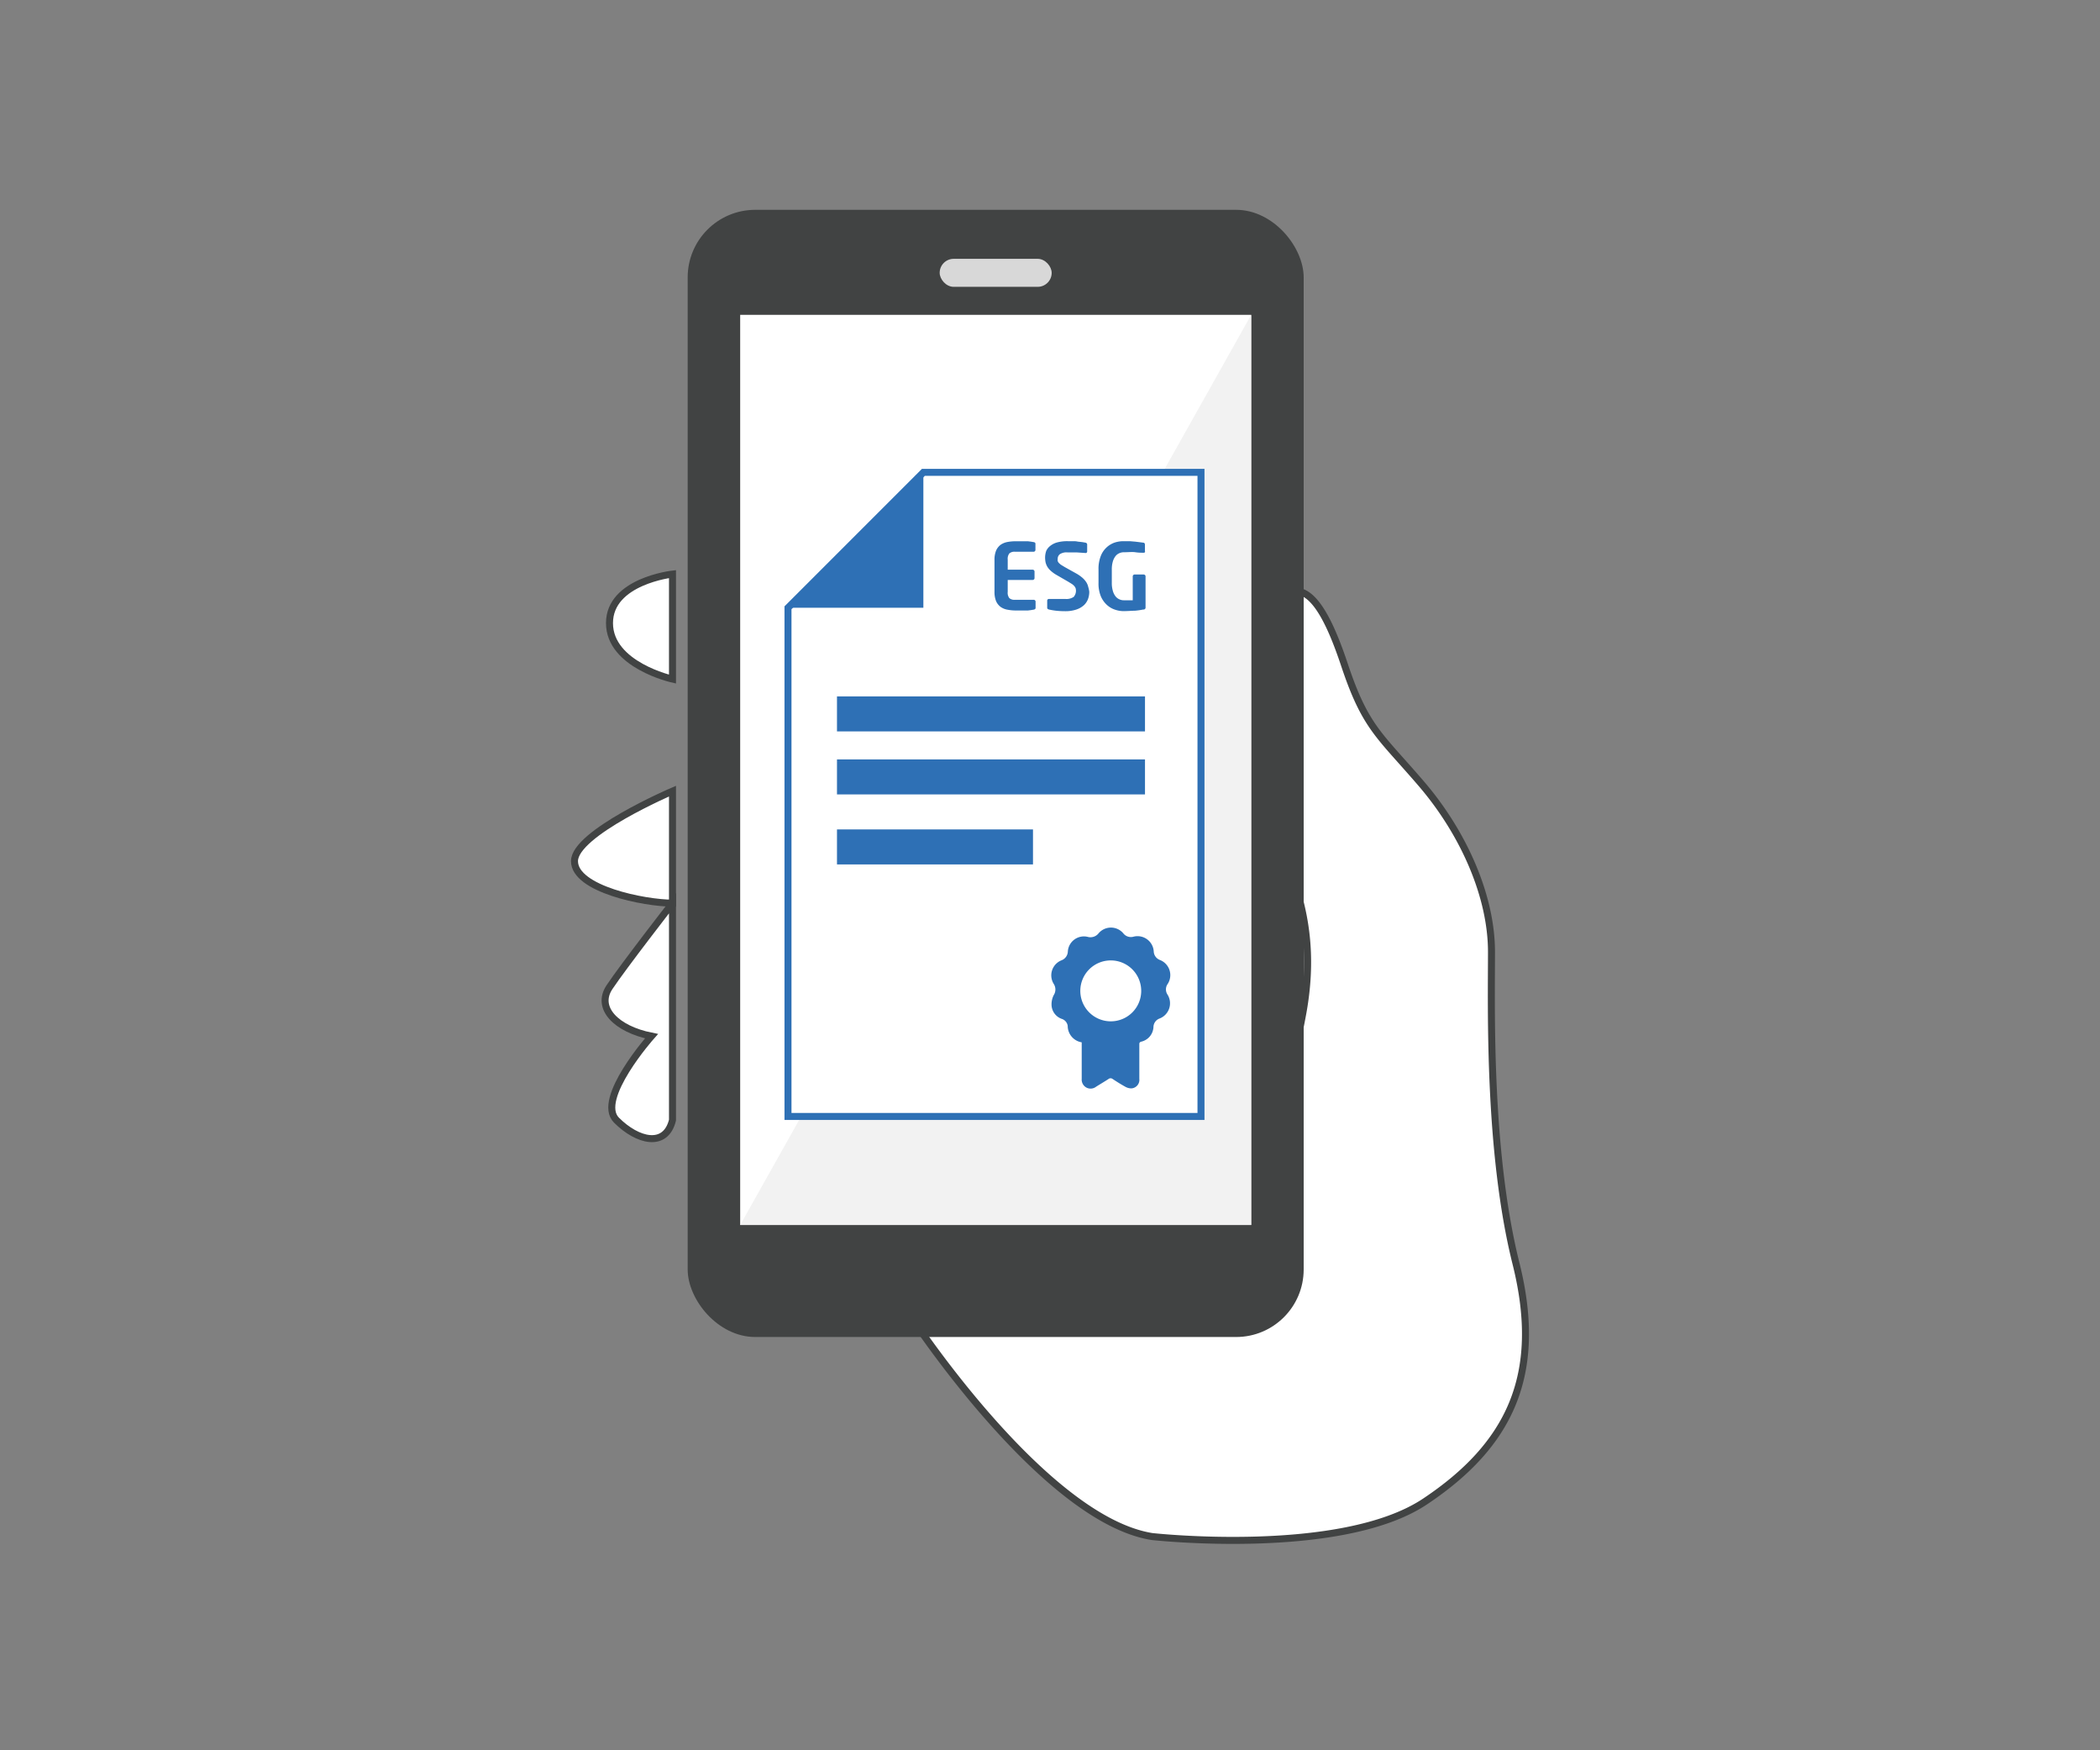
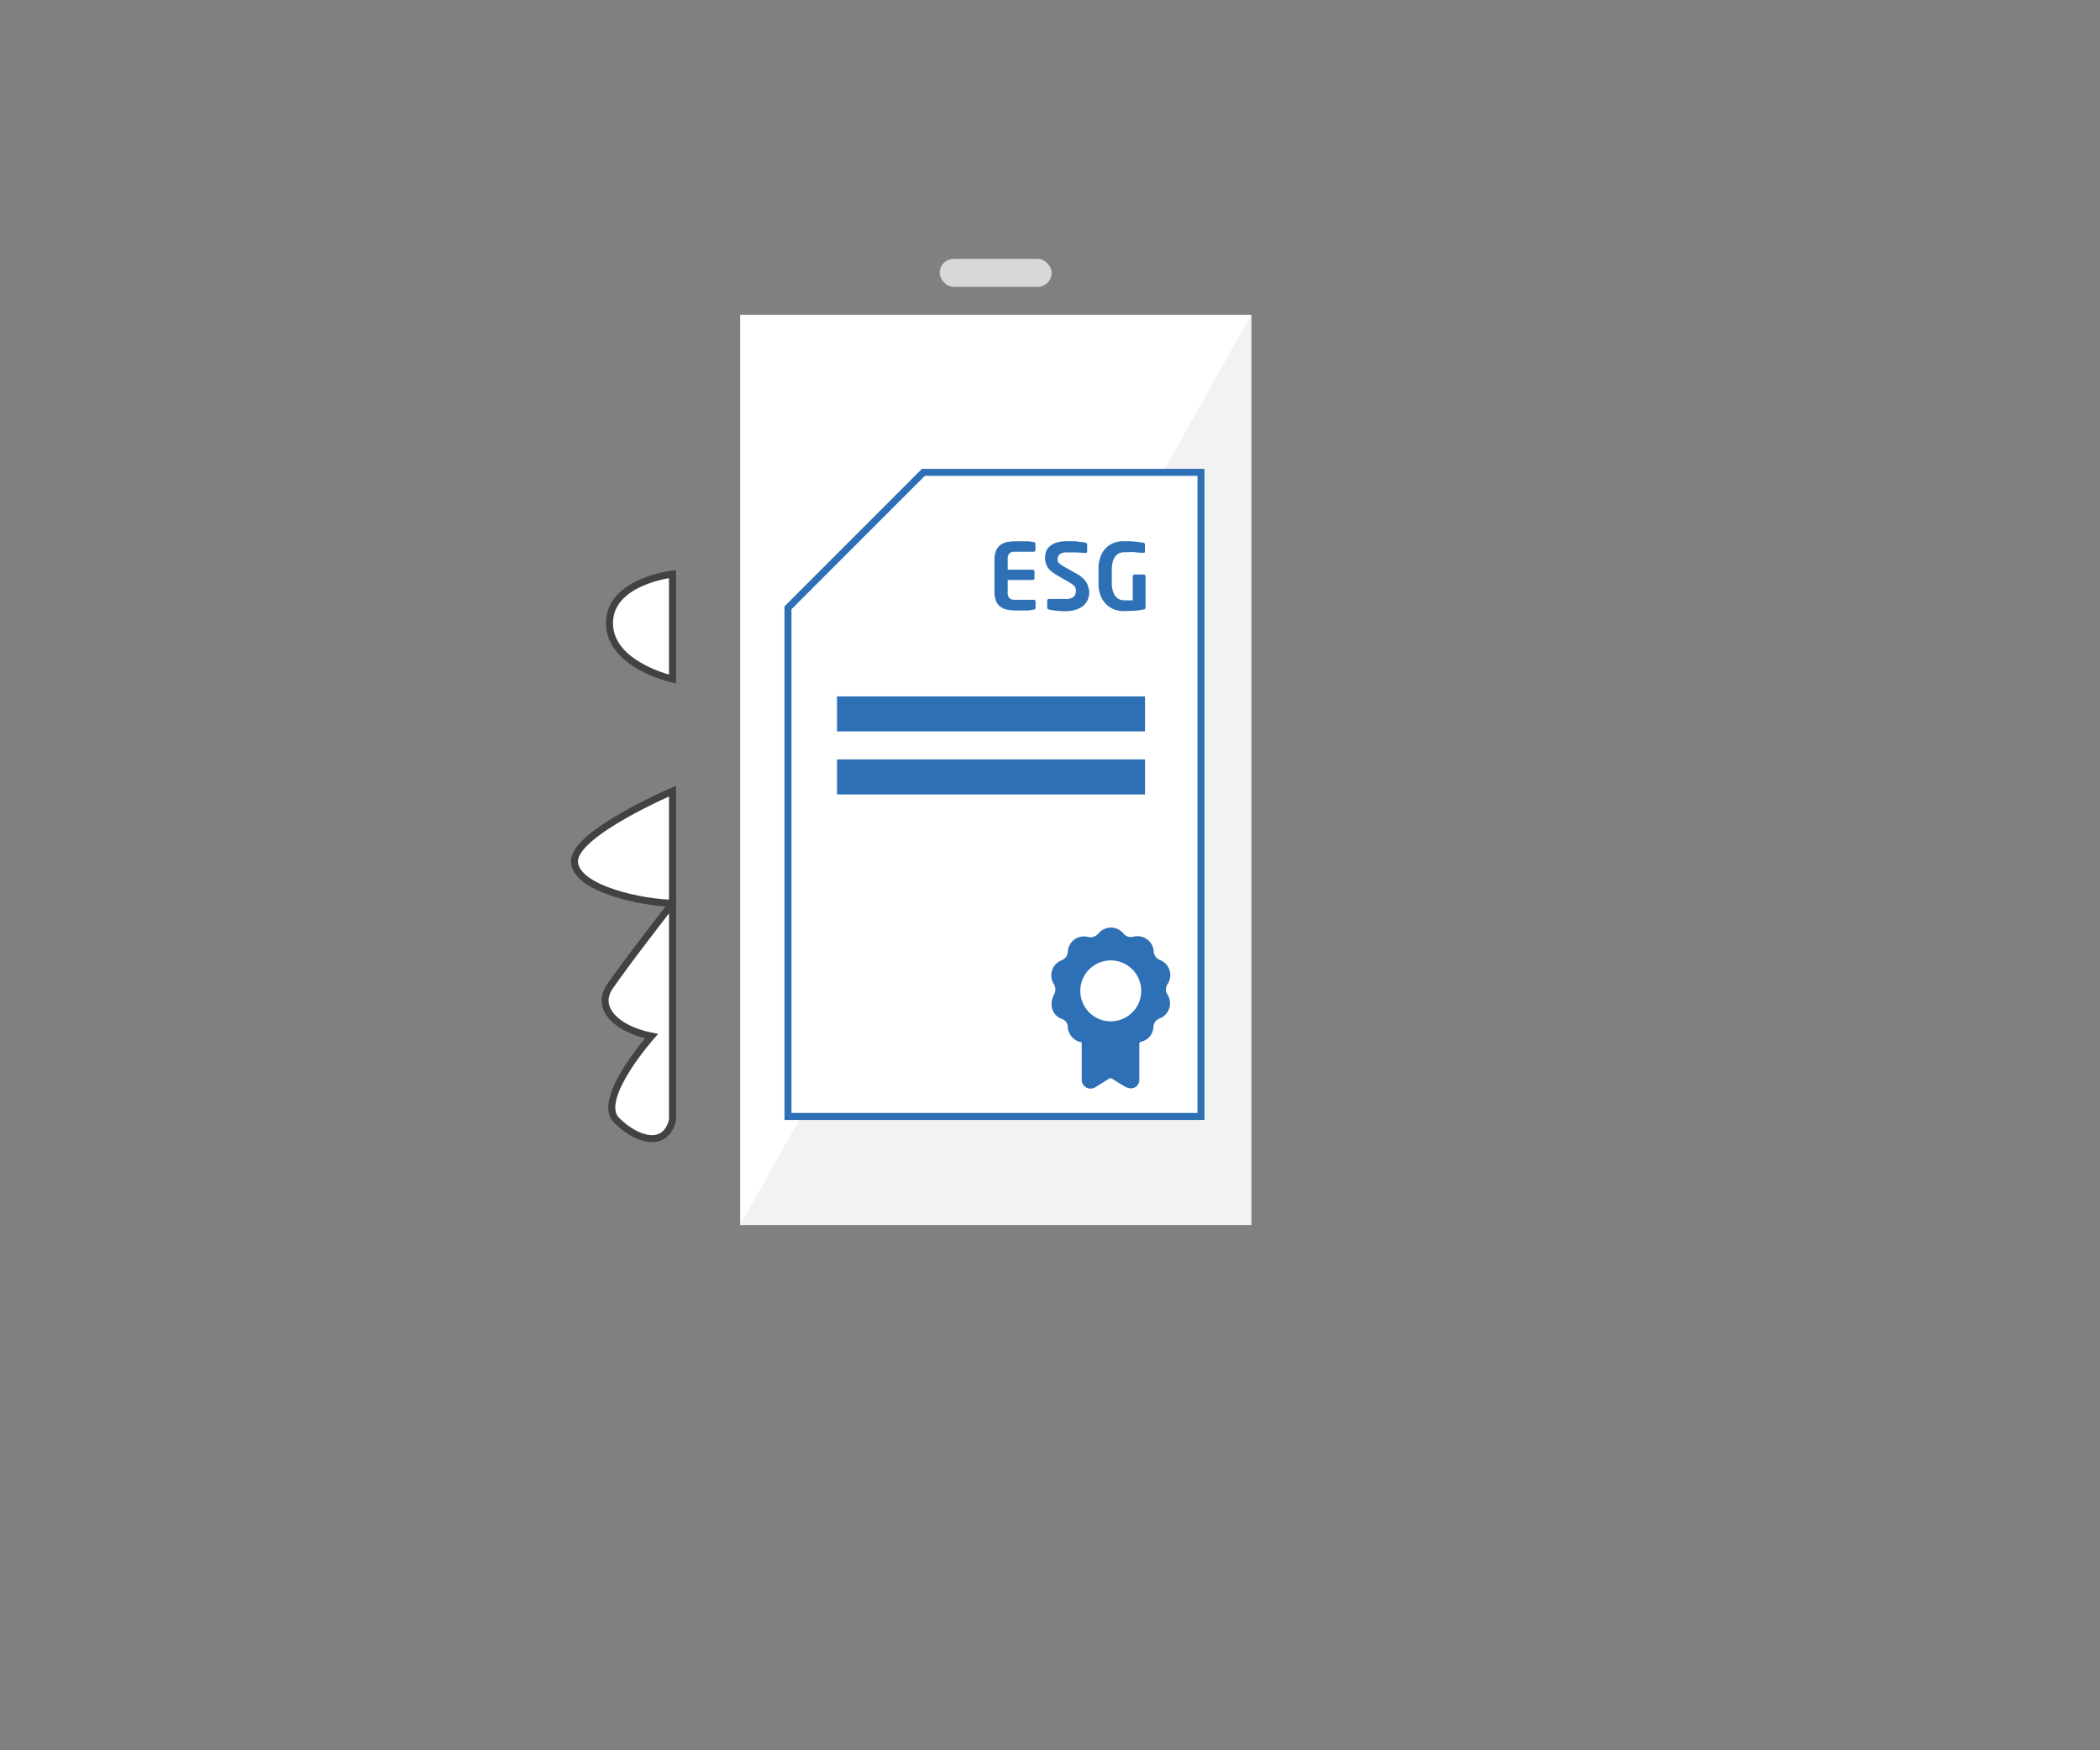
<svg xmlns="http://www.w3.org/2000/svg" id="Layer_1" data-name="Layer 1" viewBox="0 0 300 250">
  <rect x="0" y="0" width="300" height="250" fill="#808080" stroke="none" />
  <defs>
    <style>.cls-1,.cls-3,.cls-6{fill:#fff;}.cls-1{stroke:#414343;}.cls-1,.cls-6{stroke-miterlimit:10;}.cls-2{fill:#414343;}.cls-4{fill:#d8d8d8;}.cls-5{fill:#f2f2f2;}.cls-6{stroke:#2e70b5;}.cls-7{fill:#2e70b5;}</style>
  </defs>
  <title>ICON</title>
-   <path class="cls-1" d="M164.57,219.47s27,3,39-5,17-18,13-34-3.5-36.5-3.5-44.5-4-17-10-24-8-8-11-17-6-13-10-9-6,15-3,25,10,18,7,34-6,19-4,30,1,5-4,8a21.5,21.5,0,0,1-10,3l-38,2S149.07,217,164.57,219.47Z" />
  <path class="cls-1" d="M96.07,82s-9,1-9,7,9,8,9,8Z" />
  <path class="cls-1" d="M96.07,113s-14,6-14,10,10,6,14,6Z" />
  <path class="cls-1" d="M96.07,129s-7,9-9,12,1,6,6,7c0,0-8,9-5,12s7,4,8,0Z" />
-   <rect class="cls-2" x="98.24" y="29.97" width="88" height="161" rx="9.65" />
  <rect class="cls-3" x="105.74" y="44.97" width="73" height="130" />
  <rect class="cls-4" x="134.24" y="36.97" width="16" height="4" rx="2" />
  <polygon class="cls-5" points="178.74 174.97 105.74 174.97 178.74 44.97 178.74 174.97" />
  <polygon class="cls-6" points="131.91 67.47 112.57 86.81 112.57 159.47 171.57 159.47 171.57 67.47 131.91 67.47" />
-   <polygon class="cls-7" points="131.91 86.81 131.91 67.47 112.57 86.81 131.91 86.81" />
  <path class="cls-7" d="M147.86,87a.38.38,0,0,1-.2.08l-.35.06-.47.06-.69,0-1,0a6.44,6.44,0,0,1-1.2-.11,2.4,2.4,0,0,1-1-.4,2.07,2.07,0,0,1-.65-.82,3.52,3.52,0,0,1-.23-1.37V80a3.47,3.47,0,0,1,.23-1.36,2.1,2.1,0,0,1,.65-.83,2.55,2.55,0,0,1,1-.4,6.47,6.47,0,0,1,1.2-.1c.39,0,.73,0,1,0l.69,0,.47.06.35.06a.38.38,0,0,1,.2.08.27.27,0,0,1,.06.2v.84a.27.27,0,0,1-.26.26H145a1.09,1.09,0,0,0-.81.24,1.27,1.27,0,0,0-.23.89v1.43h3.56a.27.27,0,0,1,.27.26v.95a.25.25,0,0,1-.08.18.29.29,0,0,1-.19.08h-3.56v1.7a1.24,1.24,0,0,0,.23.89,1.09,1.09,0,0,0,.81.24h2.68a.25.25,0,0,1,.18.08.22.22,0,0,1,.08.18v.85A.24.24,0,0,1,147.86,87Z" />
  <path class="cls-7" d="M155.61,84.54a3.12,3.12,0,0,1-.17,1,2.38,2.38,0,0,1-.57.88,3,3,0,0,1-1.07.63,4.86,4.86,0,0,1-1.65.25,11.84,11.84,0,0,1-1.3-.07,9.22,9.22,0,0,1-1-.17.51.51,0,0,1-.18-.09.22.22,0,0,1-.07-.17v-1a.24.24,0,0,1,.25-.25h0l.52,0,.67,0,.65,0h.49a1.82,1.82,0,0,0,1.21-.3,1.34,1.34,0,0,0,.27-1.23,1.19,1.19,0,0,0-.18-.3,2.12,2.12,0,0,0-.34-.3l-.55-.34-1.73-1a4.54,4.54,0,0,1-.76-.56,2.51,2.51,0,0,1-.48-.57,2.37,2.37,0,0,1-.25-.62,3.51,3.51,0,0,1-.07-.66,2.91,2.91,0,0,1,.17-1A1.94,1.94,0,0,1,150,78a2.72,2.72,0,0,1,1-.52,5.61,5.61,0,0,1,1.54-.18c.22,0,.45,0,.7,0s.49,0,.72.06l.65.07.46.08a.39.39,0,0,1,.17.09.22.22,0,0,1,.07.16v1a.25.25,0,0,1-.06.17.24.24,0,0,1-.17.06h0l-1.31-.09c-.43,0-.86,0-1.29,0a1.74,1.74,0,0,0-1.06.25.82.82,0,0,0-.32.69.93.93,0,0,0,0,.29.75.75,0,0,0,.17.28,2,2,0,0,0,.33.28l.53.32,1.58.88a5.26,5.26,0,0,1,.89.61,3,3,0,0,1,.57.64,2.07,2.07,0,0,1,.29.69A3.52,3.52,0,0,1,155.61,84.54Z" />
  <path class="cls-7" d="M163.32,87.06a9.88,9.88,0,0,1-1.17.17c-.45,0-1,.06-1.7.06a3.81,3.81,0,0,1-1.14-.2,3.18,3.18,0,0,1-1.15-.66,3.56,3.56,0,0,1-.89-1.24,4.82,4.82,0,0,1-.34-1.94v-1.9a5,5,0,0,1,.33-1.95,3.28,3.28,0,0,1,2-1.91,4.12,4.12,0,0,1,1.22-.19l.92,0,.81.07.65.08.45.06c.17,0,.25.13.25.28v.88a.36.36,0,0,1,0,.21.25.25,0,0,1-.21.07h0c-.31,0-.69,0-1.15-.07s-1,0-1.64,0a1.59,1.59,0,0,0-.64.13,1.42,1.42,0,0,0-.55.41,2.31,2.31,0,0,0-.39.77,4,4,0,0,0-.15,1.18v1.9a3.94,3.94,0,0,0,.16,1.17,2.26,2.26,0,0,0,.39.76,1.42,1.42,0,0,0,.55.41,1.43,1.43,0,0,0,.59.13c.46,0,.9,0,1.3,0V82.32a.25.25,0,0,1,.08-.18.21.21,0,0,1,.17-.08h1.32a.25.25,0,0,1,.18.08.22.22,0,0,1,.08.18v4.43A.28.28,0,0,1,163.32,87.06Z" />
  <path class="cls-7" d="M166.82,140.53a2.32,2.32,0,0,0-1.11-3.41,1.36,1.36,0,0,1-.89-1.21,2.32,2.32,0,0,0-2.89-2.12,1.37,1.37,0,0,1-1.46-.48,2.31,2.31,0,0,0-3.53,0,1.47,1.47,0,0,1-1.54.51,2.3,2.3,0,0,0-2.85,2.07,1.4,1.4,0,0,1-.92,1.28,2.31,2.31,0,0,0-1.1,3.36,1.47,1.47,0,0,1,0,1.61,2.92,2.92,0,0,0-.31,1.39,2.18,2.18,0,0,0,1.46,2,1.24,1.24,0,0,1,.85,1,2.38,2.38,0,0,0,2,2.35v.45c0,1.59,0,3.18,0,4.77a1.3,1.3,0,0,0,.63,1.22,1.27,1.27,0,0,0,1.41-.09c.6-.38,1.21-.73,1.8-1.12a.47.47,0,0,1,.57,0c.59.39,1.19.77,1.81,1.11a1.74,1.74,0,0,0,.88.24,1.22,1.22,0,0,0,1.13-1.36v-4.88c0-.23,0-.36.3-.44a2.25,2.25,0,0,0,1.72-2.1,1.32,1.32,0,0,1,.87-1.2,2.33,2.33,0,0,0,1.13-3.43A1.34,1.34,0,0,1,166.82,140.53Zm-8.14,5.35a4.35,4.35,0,1,1,4.35-4.34A4.34,4.34,0,0,1,158.68,145.88Z" />
  <rect class="cls-7" x="119.57" y="99.47" width="44" height="5" />
  <rect class="cls-7" x="119.57" y="108.47" width="44" height="5" />
-   <rect class="cls-7" x="119.57" y="118.47" width="28" height="5" />
</svg>